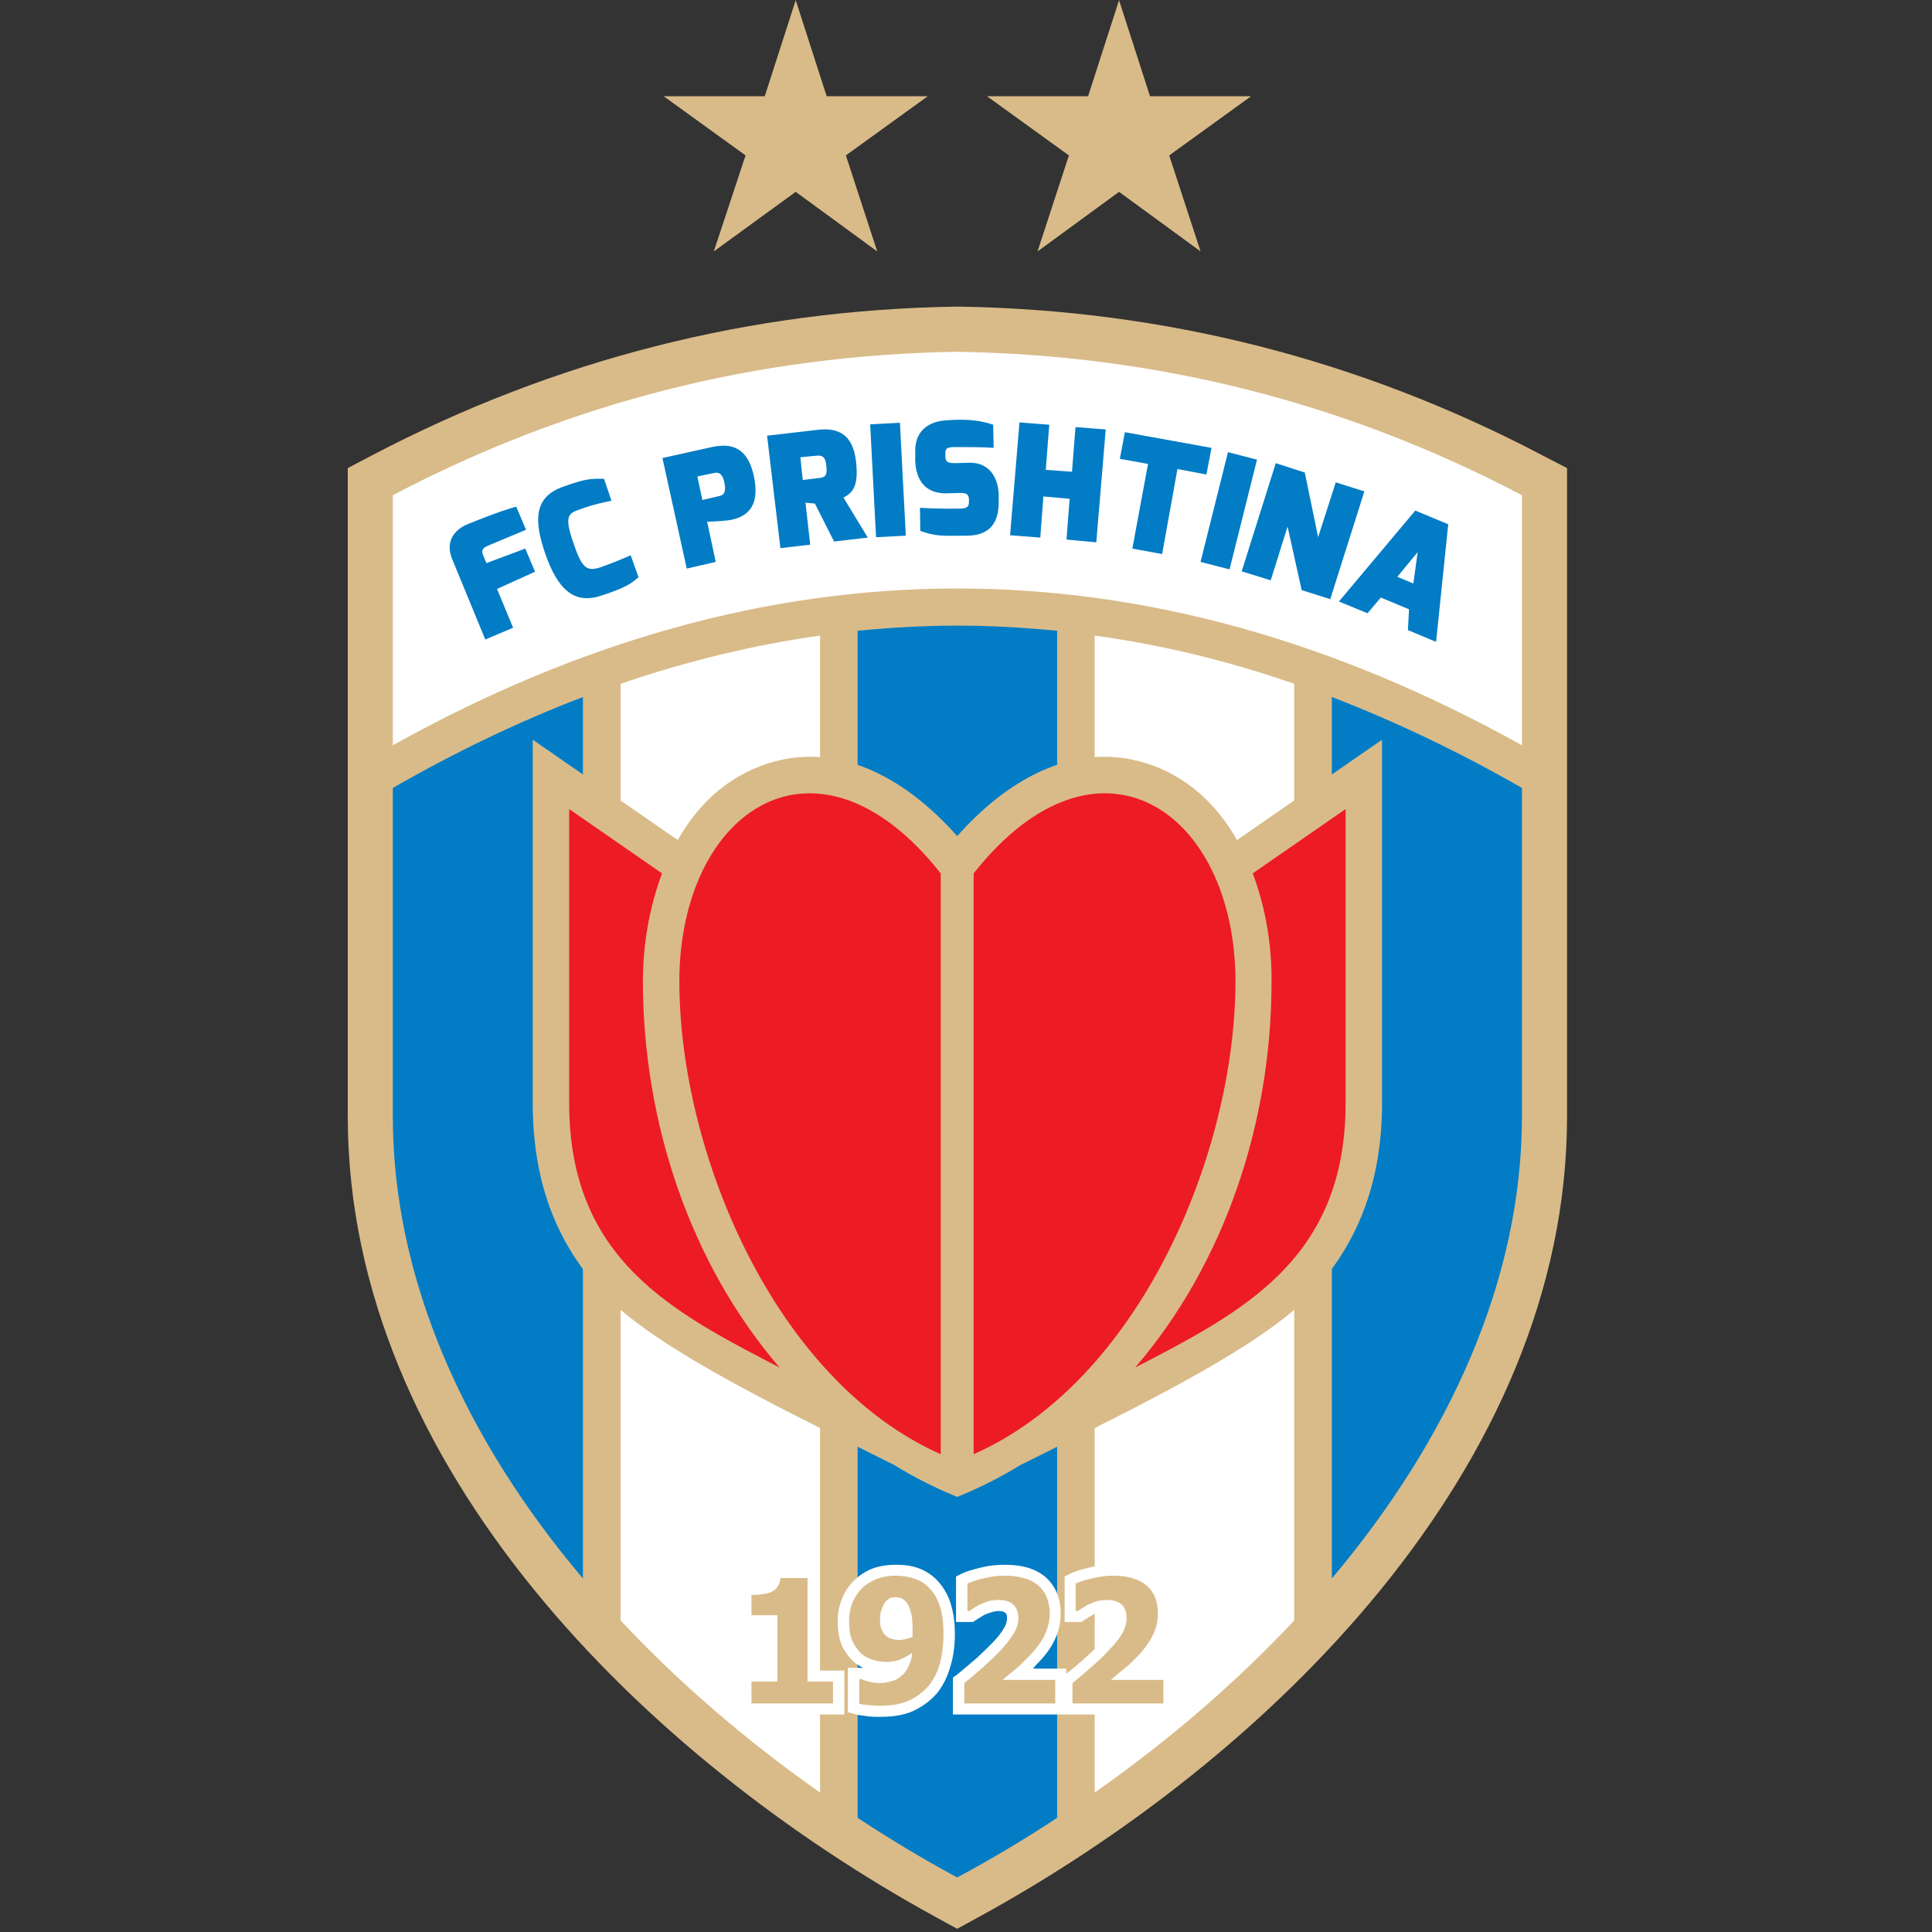
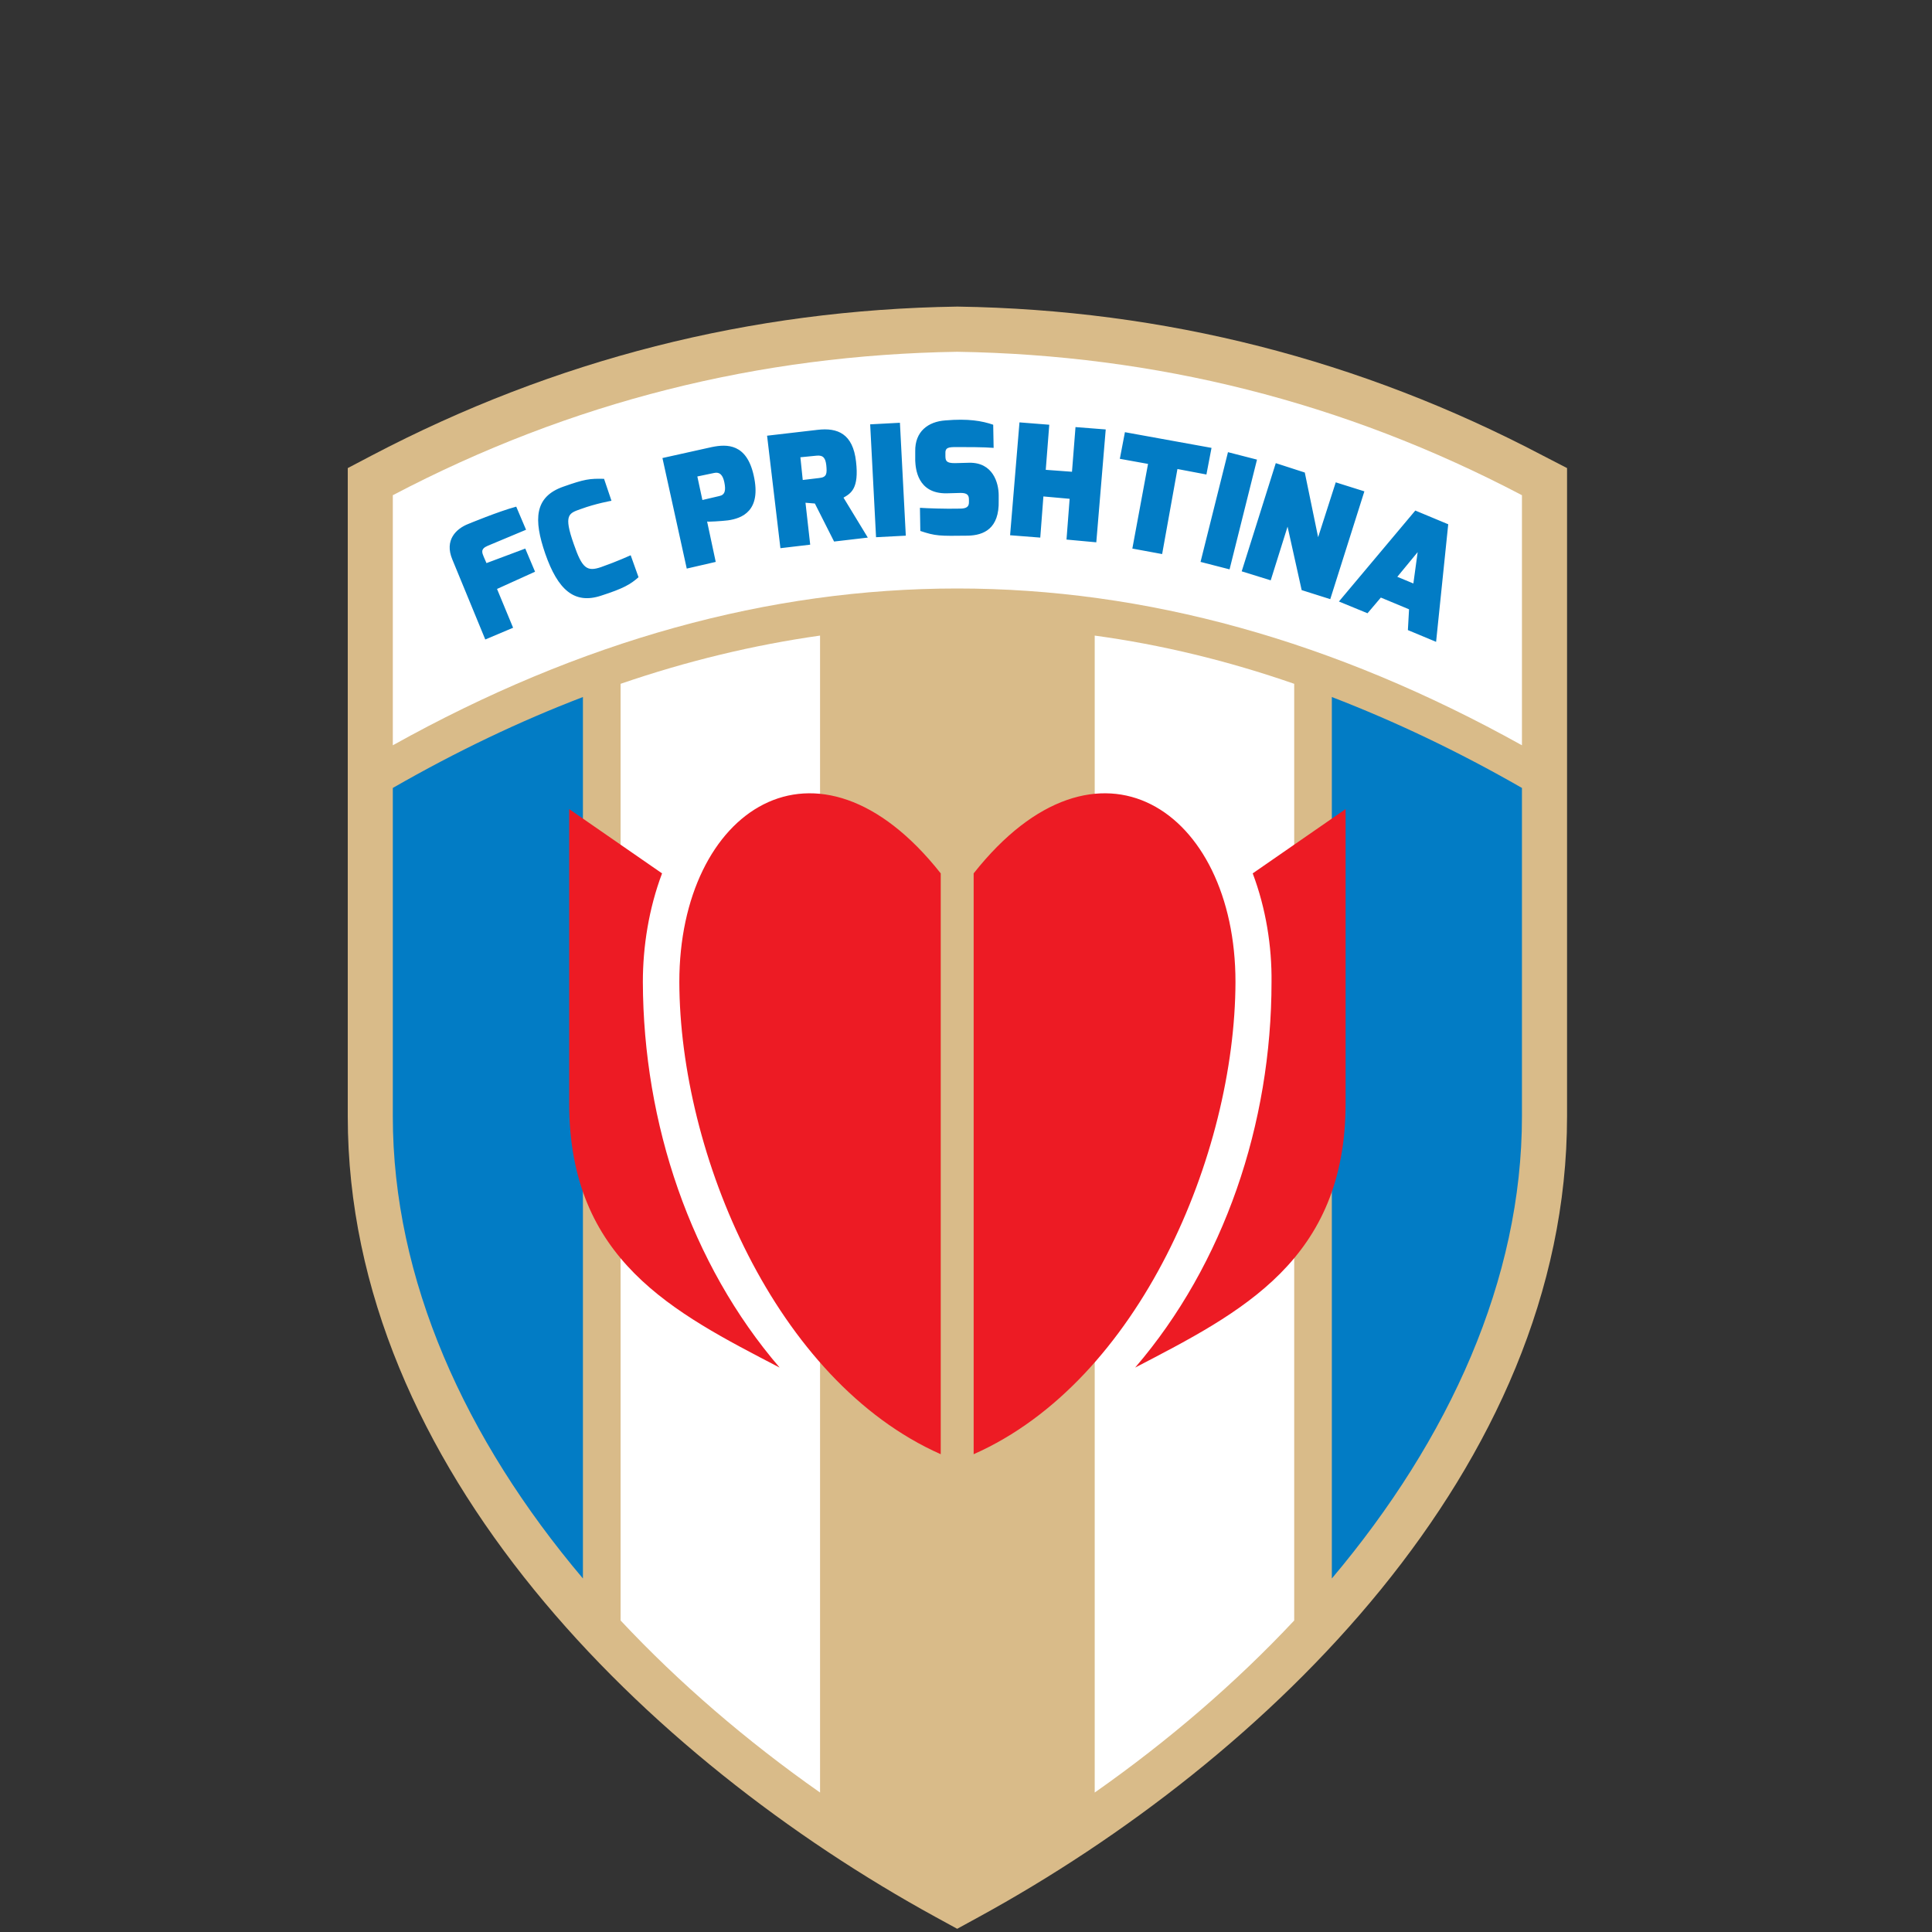
<svg xmlns="http://www.w3.org/2000/svg" width="50" height="50" viewBox="0 0 50 50" fill="none">
  <rect x="0" y="0" width="50" height="50" fill="#333333" stroke="none" />
  <path fill-rule="evenodd" clip-rule="evenodd" d="M24.214 49.612C16.77 45.535 9 37.989 9 28.89C9 23.535 9 18.169 9 12.814V12.114L9.619 11.789C14.355 9.304 19.417 8.016 24.762 7.935H24.772H24.793C30.138 8.016 35.199 9.304 39.926 11.789L40.555 12.114V12.814C40.555 18.169 40.555 23.535 40.555 28.89C40.555 37.989 32.785 45.535 25.33 49.612L24.772 49.917L24.214 49.612Z" fill="#D9BB89" />
  <path fill-rule="evenodd" clip-rule="evenodd" d="M10.166 19.288V12.816C14.781 10.392 19.65 9.185 24.772 9.104C29.894 9.185 34.773 10.392 39.388 12.816V19.288C34.52 16.579 29.651 15.23 24.772 15.23C19.904 15.23 15.025 16.579 10.166 19.288Z" fill="white" />
  <path fill-rule="evenodd" clip-rule="evenodd" d="M34.468 18.039C36.101 18.668 37.744 19.449 39.388 20.392V28.892C39.388 33.111 37.511 37.24 34.468 40.851V18.039Z" fill="#027CC5" />
  <path fill-rule="evenodd" clip-rule="evenodd" d="M28.331 16.449C30.046 16.683 31.77 17.098 33.494 17.697V41.938C31.983 43.551 30.238 45.052 28.331 46.391V16.449Z" fill="white" />
  <path fill-rule="evenodd" clip-rule="evenodd" d="M15.086 40.851C12.033 37.24 10.166 33.111 10.166 28.892V20.392C11.809 19.449 13.442 18.668 15.086 18.039V40.851Z" fill="#027CC5" />
  <path fill-rule="evenodd" clip-rule="evenodd" d="M21.223 46.391C19.316 45.052 17.572 43.551 16.061 41.938V17.697C17.775 17.108 19.499 16.693 21.223 16.449V46.391Z" fill="white" />
-   <path fill-rule="evenodd" clip-rule="evenodd" d="M24.771 48.588C23.889 48.111 23.026 47.594 22.195 47.046V16.323C23.057 16.242 23.909 16.191 24.771 16.191C25.633 16.191 26.495 16.242 27.358 16.323V47.046C26.526 47.594 25.664 48.111 24.771 48.588Z" fill="#027CC5" />
-   <path fill-rule="evenodd" clip-rule="evenodd" d="M35.767 19.144L32.014 21.74C31.497 20.827 30.726 20.087 29.661 19.752C27.744 19.154 25.999 20.249 24.772 21.639C23.545 20.249 21.8 19.154 19.893 19.752C18.828 20.087 18.057 20.827 17.54 21.74L13.787 19.144C13.787 22.278 13.787 25.412 13.787 28.546C13.787 30.463 14.325 32.137 15.664 33.526C17.063 34.987 20.674 36.671 23.149 37.918C23.656 38.233 24.204 38.507 24.772 38.74C25.35 38.507 25.888 38.233 26.405 37.918C28.88 36.671 32.491 34.987 33.891 33.526C35.219 32.137 35.767 30.463 35.767 28.546C35.767 25.412 35.767 22.278 35.767 19.144Z" fill="#D9BB89" />
  <path fill-rule="evenodd" clip-rule="evenodd" d="M12.559 16.55L13.279 16.246L12.863 15.242L13.847 14.796L13.594 14.197L12.59 14.573L12.519 14.41C12.478 14.309 12.427 14.207 12.62 14.126L13.614 13.71L13.36 13.112C12.904 13.234 12.123 13.558 12.123 13.558C11.809 13.68 11.494 13.974 11.707 14.481L12.559 16.55ZM14.111 14.329C14.436 15.262 14.862 15.648 15.562 15.414C16.13 15.232 16.322 15.12 16.525 14.938L16.322 14.37C16.322 14.37 15.967 14.532 15.562 14.674C15.186 14.806 15.065 14.704 14.851 14.086C14.578 13.315 14.72 13.284 15.034 13.173C15.419 13.031 15.825 12.96 15.825 12.96L15.633 12.392C15.257 12.382 15.125 12.402 14.578 12.595C13.827 12.858 13.807 13.447 14.111 14.329ZM17.773 14.715L18.523 14.542L18.3 13.497C18.32 13.508 18.675 13.487 18.838 13.467C19.203 13.416 19.71 13.224 19.507 12.311C19.325 11.479 18.817 11.489 18.422 11.57L17.144 11.854L17.773 14.715ZM18.178 12.94L18.047 12.331L18.483 12.24C18.625 12.209 18.706 12.29 18.746 12.483C18.787 12.686 18.767 12.808 18.614 12.838L18.178 12.94ZM20.197 14.187L20.968 14.096L20.846 13.011L21.089 13.031L21.586 14.015L22.459 13.913L21.83 12.879C22.023 12.767 22.235 12.645 22.154 11.945C22.073 11.225 21.678 11.063 21.16 11.124L19.852 11.276L20.197 14.187ZM20.775 12.422L20.714 11.834L21.13 11.793C21.312 11.773 21.363 11.864 21.384 12.037C21.404 12.25 21.404 12.351 21.201 12.371L20.775 12.422ZM22.672 13.903L23.442 13.863L23.29 10.941L22.52 10.982L22.672 13.903ZM23.686 11.925C23.696 12.118 23.737 12.777 24.497 12.767L24.863 12.757C25.035 12.757 25.076 12.818 25.076 12.929V13C25.076 13.112 25.015 13.163 24.842 13.163C24.467 13.173 23.96 13.153 23.808 13.142L23.818 13.741C24.213 13.873 24.305 13.873 25.055 13.863C25.451 13.852 25.867 13.69 25.846 12.95V12.818C25.846 12.493 25.694 11.966 25.086 11.976L24.71 11.986C24.487 11.986 24.467 11.925 24.467 11.793V11.753C24.457 11.58 24.538 11.57 24.761 11.57C25.025 11.57 25.461 11.57 25.715 11.591L25.704 10.992C25.41 10.891 25.055 10.83 24.467 10.88C24.021 10.911 23.676 11.165 23.686 11.682V11.925ZM26.141 13.852L26.922 13.913L27.003 12.848L27.682 12.909L27.601 13.964L28.372 14.035L28.616 11.114L27.834 11.053L27.743 12.209L27.064 12.159L27.155 10.992L26.384 10.931L26.141 13.852ZM28.981 11.874L29.711 12.006L29.305 14.197L30.076 14.339L30.472 12.138L31.222 12.28L31.354 11.591L29.113 11.185L28.981 11.874ZM31.07 14.542L31.821 14.735L32.531 11.895L31.78 11.702L31.07 14.542ZM32.135 14.786L32.886 15.019L33.322 13.629L33.687 15.272L34.427 15.506L35.31 12.716L34.569 12.483L34.113 13.903L33.768 12.229L33.017 11.986L32.135 14.786ZM34.651 15.567L35.391 15.871L35.736 15.465L36.466 15.769L36.436 16.307L37.166 16.611L37.48 13.568L36.628 13.213L34.651 15.567ZM36.162 14.928L36.689 14.289L36.578 15.1L36.162 14.928Z" fill="#027CC5" />
-   <path fill-rule="evenodd" clip-rule="evenodd" d="M20.593 0.005L21.394 2.49H24.011L21.891 4.022L22.703 6.507L20.593 4.965L18.473 6.507L19.295 4.022L17.175 2.49H19.792L20.593 0.005ZM28.961 0.005L29.762 2.49H32.379L30.259 4.022L31.071 6.507L28.961 4.965L26.851 6.507L27.663 4.022L25.543 2.49H28.16L28.961 0.005Z" fill="#D9BB89" />
  <path fill-rule="evenodd" clip-rule="evenodd" d="M14.73 20.939L17.134 22.603C16.79 23.516 16.637 24.5 16.637 25.413C16.648 29.084 17.875 32.715 20.177 35.393C17.428 33.963 14.73 32.614 14.73 28.547V20.939ZM24.346 22.603C24.346 27.614 24.346 32.624 24.346 37.635C20.066 35.738 17.591 29.865 17.581 25.413C17.581 20.96 21.141 18.546 24.346 22.603ZM25.198 22.603C25.198 27.614 25.198 32.624 25.198 37.635C29.488 35.738 31.963 29.865 31.974 25.413C31.974 20.96 28.403 18.546 25.198 22.603ZM34.824 20.939L32.42 22.603C32.765 23.516 32.917 24.5 32.907 25.413C32.907 29.084 31.679 32.715 29.377 35.393C32.126 33.963 34.824 32.614 34.824 28.547V20.939Z" fill="#ED1B24" />
-   <path fill-rule="evenodd" clip-rule="evenodd" d="M27.593 43.316C27.765 43.184 27.937 43.042 28.1 42.89C28.242 42.768 28.373 42.636 28.495 42.504C28.607 42.393 28.718 42.261 28.799 42.119C28.84 42.048 28.86 41.957 28.86 41.876C28.86 41.825 28.86 41.774 28.83 41.744C28.779 41.703 28.708 41.693 28.647 41.693C28.597 41.693 28.546 41.703 28.495 41.713C28.434 41.733 28.373 41.754 28.323 41.774C28.272 41.794 28.221 41.825 28.171 41.855C28.14 41.876 28.1 41.906 28.059 41.926L27.988 41.977H27.552V40.8L27.714 40.719C27.856 40.648 28.039 40.608 28.191 40.567C28.394 40.516 28.607 40.496 28.81 40.496C29.185 40.496 29.581 40.567 29.864 40.821C30.138 41.064 30.26 41.399 30.26 41.764C30.26 41.997 30.199 42.23 30.098 42.454C29.976 42.697 29.794 42.92 29.601 43.123C29.581 43.143 29.55 43.164 29.53 43.184H30.402V44.371H24.661V43.417L24.773 43.336C24.955 43.184 25.128 43.042 25.3 42.89C25.432 42.768 25.564 42.636 25.696 42.504C25.797 42.393 25.919 42.261 25.99 42.119C26.041 42.048 26.061 41.957 26.061 41.876C26.061 41.825 26.061 41.774 26.02 41.744C25.98 41.703 25.899 41.693 25.848 41.693C25.797 41.693 25.747 41.703 25.696 41.713C25.635 41.733 25.574 41.754 25.513 41.774C25.473 41.794 25.412 41.825 25.371 41.855C25.331 41.876 25.29 41.906 25.26 41.926L25.178 41.977H24.742V40.8L24.905 40.719C25.057 40.648 25.229 40.608 25.392 40.567C25.594 40.516 25.797 40.496 26.01 40.496C26.386 40.496 26.771 40.567 27.065 40.821C27.339 41.064 27.451 41.399 27.451 41.764C27.451 41.997 27.4 42.23 27.288 42.454C27.177 42.697 26.984 42.92 26.791 43.113C26.771 43.143 26.751 43.164 26.73 43.184H27.593V43.316ZM22.338 43.164C22.278 43.133 22.217 43.103 22.156 43.052H22.146C22.004 42.93 21.882 42.778 21.801 42.616C21.71 42.413 21.679 42.18 21.679 41.957C21.679 41.764 21.71 41.571 21.791 41.379C21.852 41.206 21.963 41.044 22.095 40.912C22.227 40.78 22.389 40.669 22.572 40.597C22.765 40.526 22.967 40.496 23.18 40.496C23.383 40.496 23.586 40.516 23.779 40.587C23.961 40.658 24.124 40.76 24.256 40.902C24.418 41.074 24.529 41.267 24.6 41.49C24.681 41.744 24.712 42.017 24.712 42.281C24.712 42.565 24.681 42.849 24.6 43.113C24.529 43.367 24.418 43.61 24.256 43.813C24.083 44.016 23.87 44.168 23.637 44.279C23.363 44.401 23.059 44.432 22.765 44.432C22.653 44.432 22.531 44.432 22.42 44.411C22.338 44.401 22.237 44.391 22.156 44.371L21.943 44.31V43.164H22.338ZM19.833 43.235V42.099H19.154V40.993H19.448C19.529 40.993 19.62 40.983 19.701 40.973C19.742 40.973 19.803 40.963 19.843 40.942C19.864 40.932 19.874 40.922 19.894 40.902C19.904 40.882 19.904 40.841 19.904 40.821L19.924 40.547H21.182V43.235H21.852V44.371H19.154V43.235H19.833Z" fill="white" />
-   <path fill-rule="evenodd" clip-rule="evenodd" d="M21.558 44.085H19.448V43.517H20.118V41.803H19.448V41.275C19.54 41.275 19.641 41.275 19.742 41.255C19.834 41.245 19.915 41.225 19.976 41.194C20.037 41.164 20.097 41.113 20.128 41.052C20.168 41.002 20.189 40.92 20.199 40.839H20.899V43.517H21.558V44.085ZM24.418 42.279C24.418 42.553 24.388 42.807 24.327 43.04C24.266 43.263 24.165 43.466 24.033 43.629C23.891 43.791 23.718 43.923 23.516 44.014C23.313 44.105 23.059 44.146 22.765 44.146C22.664 44.146 22.562 44.136 22.451 44.126C22.339 44.115 22.268 44.105 22.238 44.095V43.456H22.298C22.339 43.476 22.39 43.497 22.471 43.517C22.542 43.537 22.643 43.557 22.775 43.557C22.877 43.557 22.978 43.537 23.079 43.507C23.171 43.486 23.262 43.436 23.323 43.375C23.404 43.314 23.465 43.233 23.505 43.142C23.556 43.04 23.597 42.929 23.607 42.776C23.495 42.858 23.384 42.908 23.292 42.949C23.191 42.989 23.069 43.01 22.927 43.01C22.816 43.01 22.704 42.989 22.603 42.959C22.501 42.929 22.41 42.888 22.329 42.827C22.217 42.736 22.136 42.624 22.065 42.482C22.004 42.35 21.974 42.168 21.974 41.955C21.974 41.782 22.004 41.63 22.055 41.488C22.116 41.346 22.197 41.225 22.298 41.113C22.4 41.012 22.532 40.931 22.674 40.87C22.826 40.809 22.998 40.778 23.181 40.778C23.363 40.778 23.536 40.809 23.678 40.859C23.82 40.91 23.952 40.991 24.053 41.103C24.175 41.225 24.266 41.387 24.327 41.58C24.388 41.772 24.418 42.006 24.418 42.279ZM23.617 42.158C23.617 41.985 23.607 41.843 23.576 41.732C23.546 41.61 23.505 41.529 23.455 41.458C23.414 41.417 23.374 41.387 23.333 41.367C23.282 41.346 23.232 41.336 23.181 41.336C23.13 41.336 23.09 41.336 23.039 41.356C22.998 41.377 22.948 41.417 22.907 41.458C22.877 41.509 22.846 41.569 22.816 41.651C22.785 41.732 22.775 41.813 22.775 41.914C22.775 42.016 22.785 42.107 22.816 42.168C22.846 42.239 22.877 42.29 22.927 42.33C22.968 42.371 23.019 42.401 23.079 42.411C23.14 42.432 23.201 42.442 23.272 42.442C23.333 42.442 23.394 42.432 23.465 42.411C23.526 42.401 23.576 42.381 23.617 42.361C23.617 42.35 23.617 42.32 23.617 42.3C23.617 42.269 23.617 42.219 23.617 42.158ZM27.309 44.085H24.956V43.557C25.159 43.395 25.331 43.243 25.493 43.101C25.646 42.959 25.788 42.827 25.909 42.695C26.061 42.533 26.173 42.381 26.244 42.259C26.315 42.138 26.356 42.006 26.356 41.874C26.356 41.722 26.305 41.6 26.214 41.519C26.133 41.448 26.011 41.407 25.849 41.407C25.767 41.407 25.686 41.417 25.615 41.428C25.544 41.448 25.473 41.478 25.402 41.509C25.321 41.539 25.26 41.58 25.209 41.61C25.159 41.641 25.118 41.671 25.098 41.691H25.037V40.981C25.128 40.941 25.26 40.89 25.453 40.849C25.646 40.799 25.838 40.778 26.011 40.778C26.386 40.778 26.68 40.87 26.873 41.032C27.066 41.204 27.167 41.448 27.167 41.762C27.167 41.955 27.116 42.138 27.035 42.32C26.944 42.503 26.792 42.706 26.589 42.908C26.457 43.04 26.335 43.162 26.214 43.253C26.092 43.355 26.001 43.426 25.95 43.476H27.309V44.085ZM30.108 44.085H27.755V43.557C27.958 43.395 28.131 43.243 28.293 43.101C28.455 42.959 28.587 42.827 28.709 42.695C28.871 42.533 28.983 42.381 29.054 42.259C29.114 42.138 29.155 42.006 29.155 41.874C29.155 41.722 29.114 41.6 29.023 41.519C28.932 41.448 28.81 41.407 28.648 41.407C28.567 41.407 28.496 41.417 28.425 41.428C28.354 41.448 28.273 41.478 28.202 41.509C28.131 41.539 28.07 41.58 28.019 41.61C27.968 41.641 27.928 41.671 27.897 41.691H27.837V40.981C27.928 40.941 28.07 40.89 28.262 40.849C28.455 40.799 28.638 40.778 28.81 40.778C29.196 40.778 29.48 40.87 29.672 41.032C29.875 41.204 29.966 41.448 29.966 41.762C29.966 41.955 29.926 42.138 29.835 42.32C29.743 42.503 29.601 42.706 29.398 42.908C29.267 43.04 29.135 43.162 29.013 43.253C28.891 43.355 28.81 43.426 28.749 43.476H30.108V44.085Z" fill="#D9BB89" />
</svg>